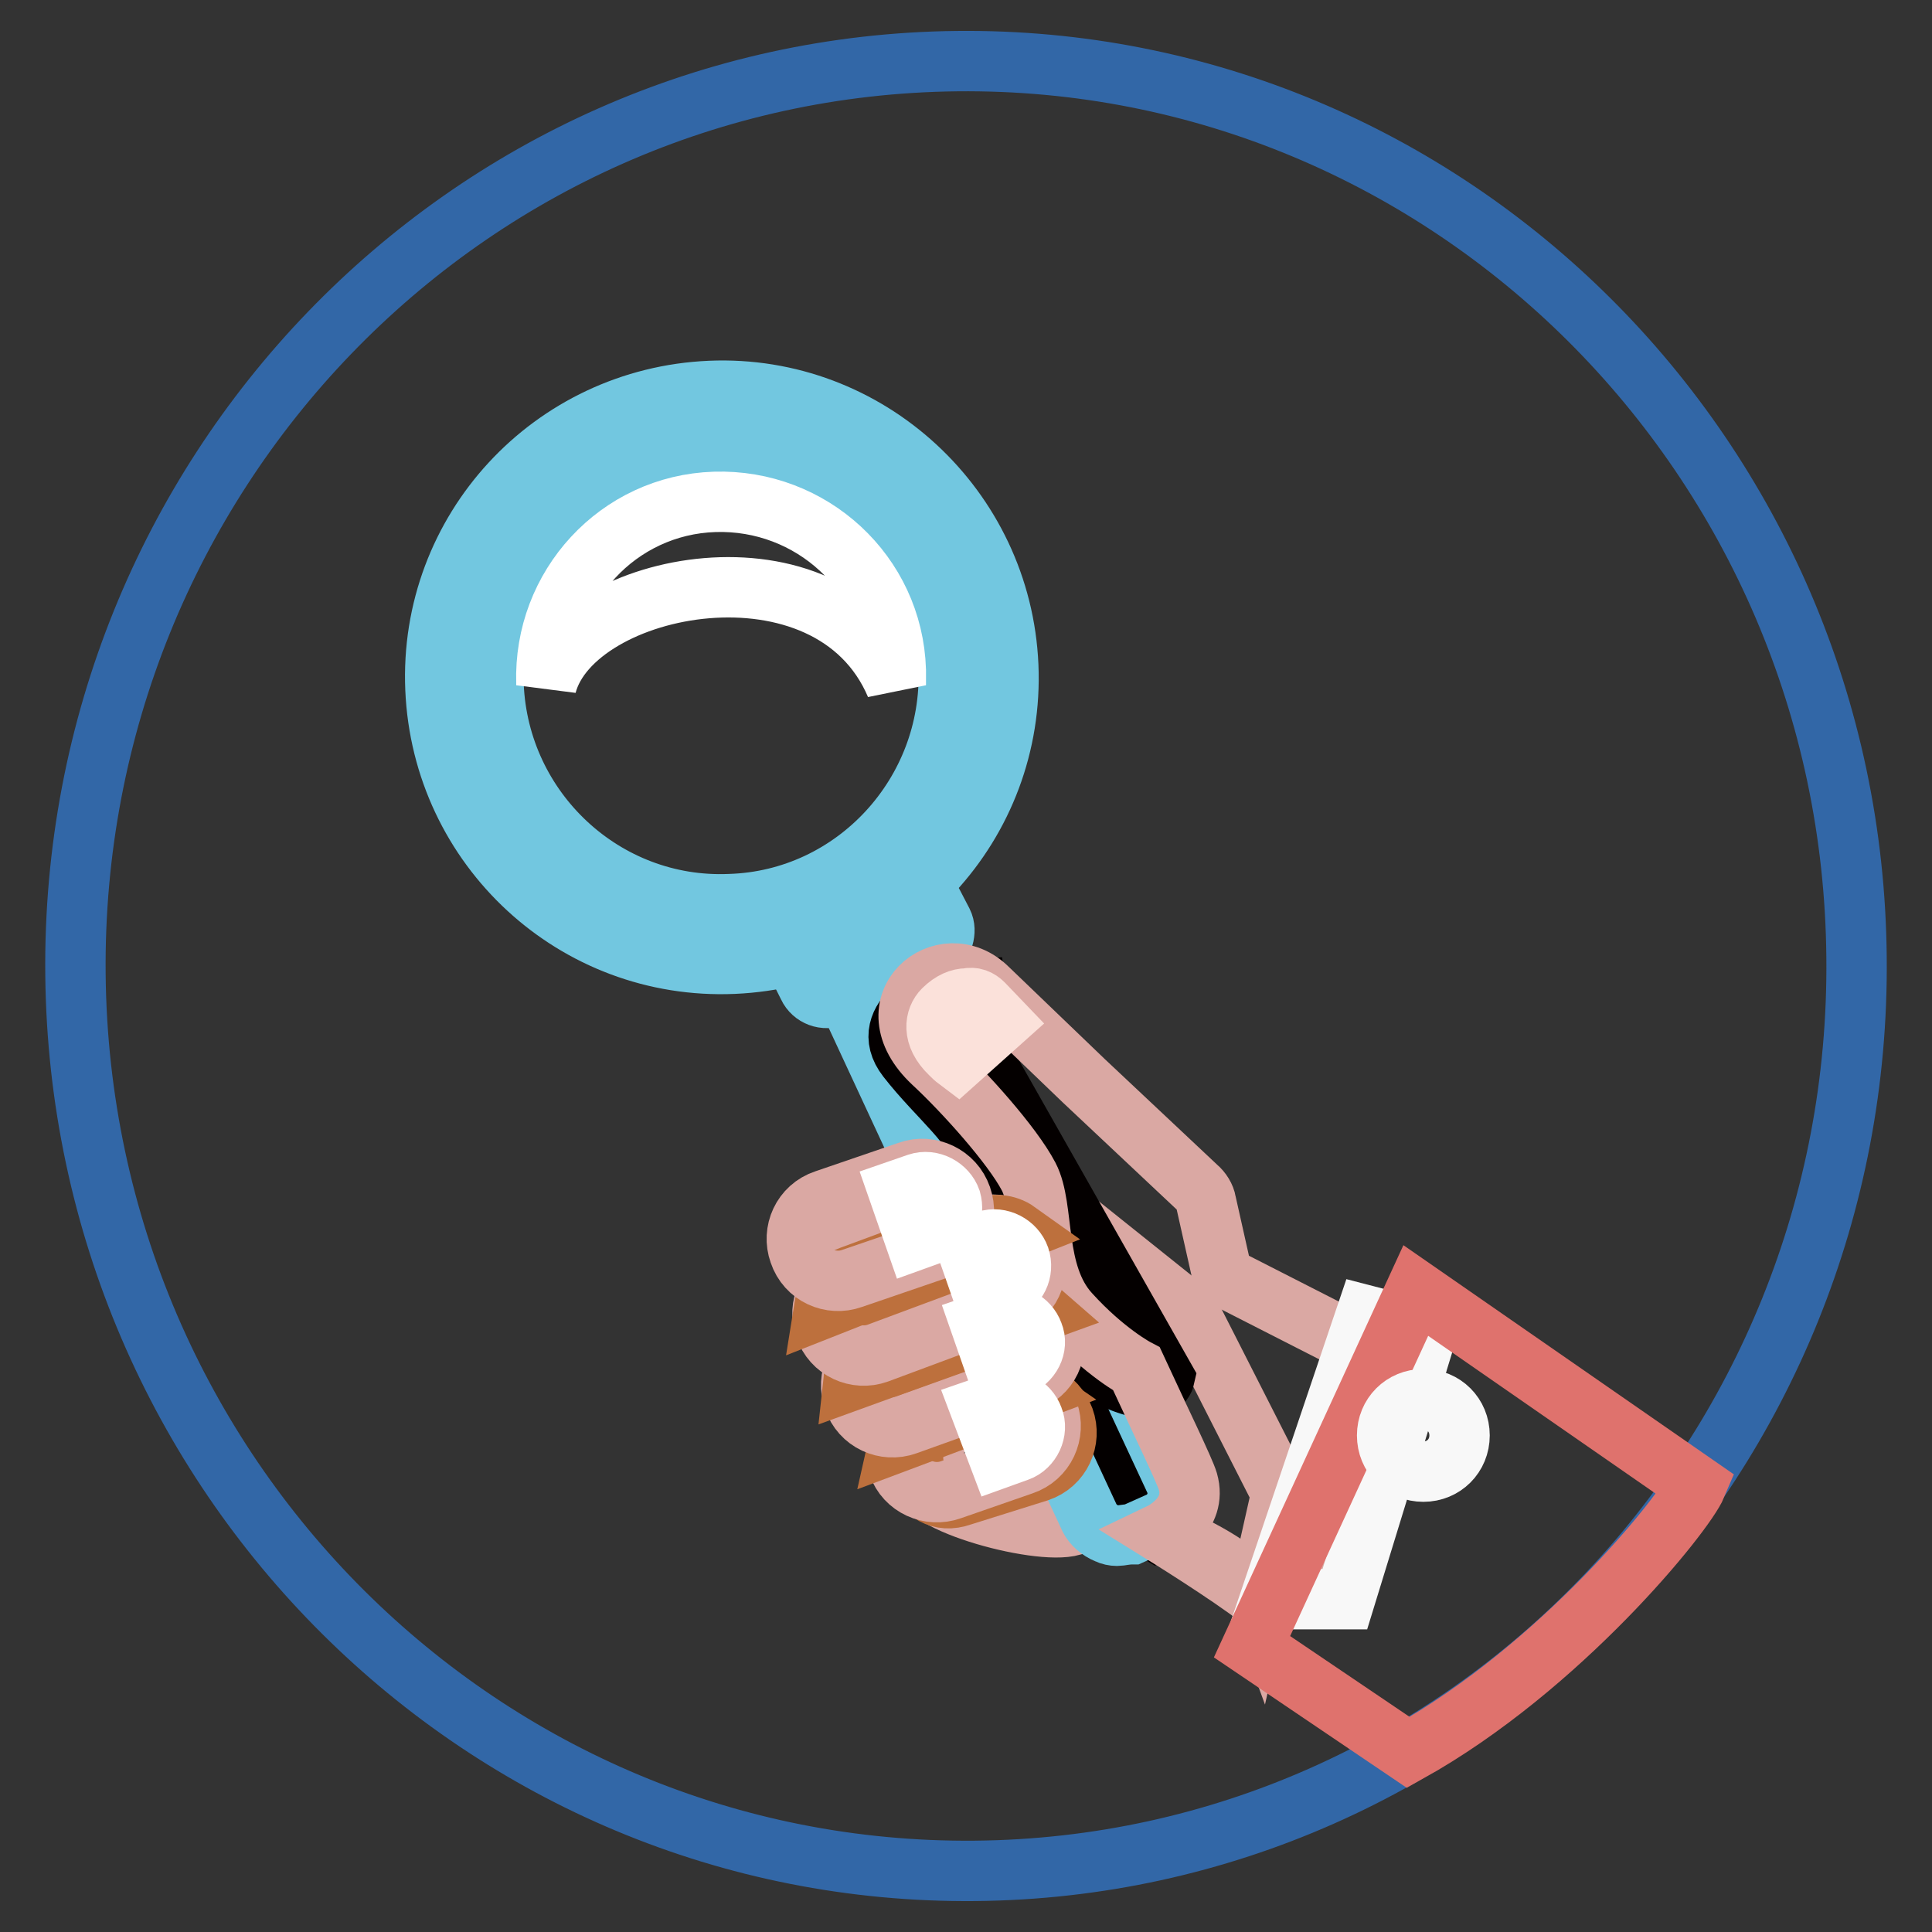
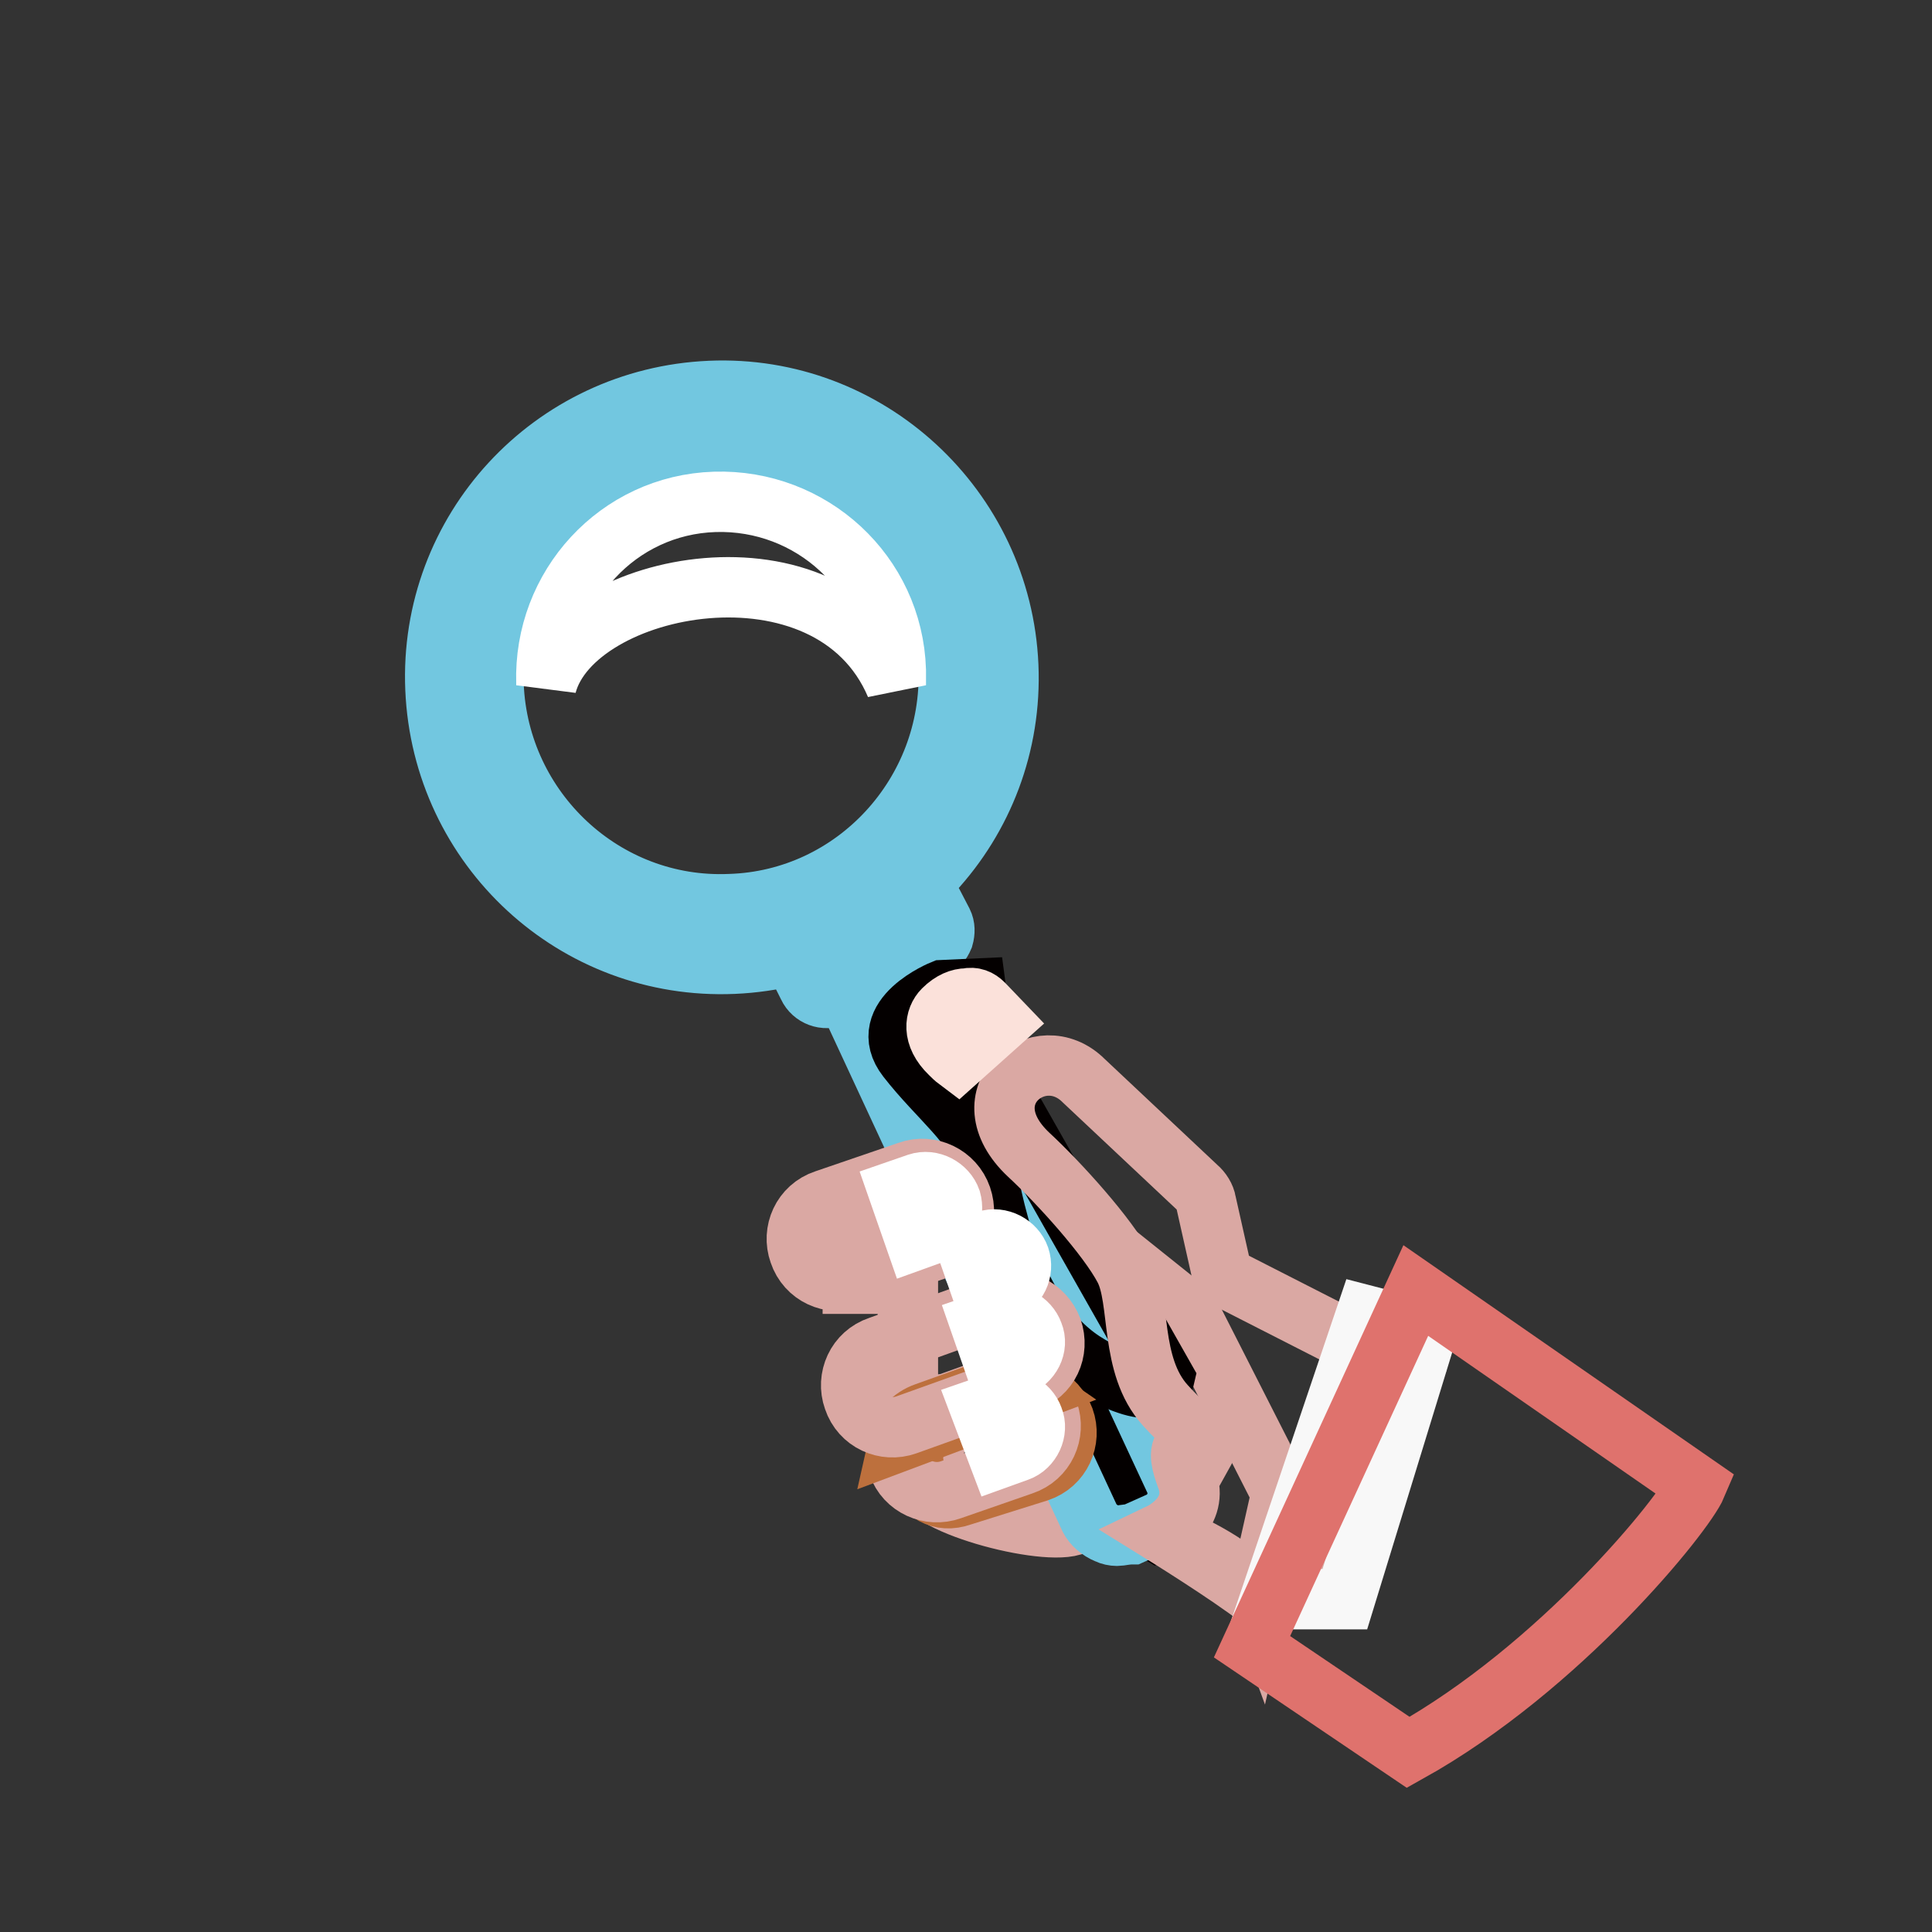
<svg xmlns="http://www.w3.org/2000/svg" version="1.1" x="0px" y="0px" viewBox="0 0 256 256" enable-background="new 0 0 256 256" xml:space="preserve">
  <rect x="0" y="0" width="256" height="256" fill="#333333" stroke="none" />
  <g>
-     <path stroke-width="8" fill-opacity="0" stroke="#3267a7" d="M10,129.2C9.3,63,61.6,8.8,126.8,8.1C191.9,7.4,245.4,60.6,246,126.8c0.7,66.1-51.6,120.5-116.8,121.1 C64.1,248.5,10.7,195.4,10,129.2" />
    <path stroke-width="8" fill-opacity="0" stroke="#daa8a3" d="M157.6,173.9l-19.5-15.6l-10.2-5.5v5.5h-11.4v3.6H113v8.2h7.3v16h1.9v2.6h2.8l-2.9,7 c0,3.8,17.9,8.3,20.7,6.1c2.8-3.4,22,4.7,23.9,9.9l3.1-13.8L157.6,173.9L157.6,173.9z" />
    <path stroke-width="8" fill-opacity="0" stroke="#72c7e0" d="M124.9,122.2c0.3,0.6,0.3,1.3,0.1,2c-0.3,0.7-0.7,1.2-1.3,1.5l-13.1,6.3c-1.3,0.6-2.9,0-3.5-1.3l-1.3-2.6 c-0.6-1.3,0-2.9,1.3-3.5l13-6.1c0.6-0.3,1.3-0.3,2-0.1c0.7,0.3,1.2,0.7,1.5,1.3L124.9,122.2z" />
    <path stroke-width="8" fill-opacity="0" stroke="#040000" d="M151.7,183.8c0,0,6,12.5,5.8,14c-0.1,1.3-1,4.8-3.8,5.4l-5.1-3.1l-0.7-17.3L151.7,183.8L151.7,183.8z" />
    <path stroke-width="8" fill-opacity="0" stroke="#72c7e0" d="M148,203.5c-0.4,0-0.9-0.1-1.3-0.3c-1-0.4-1.9-1.2-2.3-2l-32.6-70.2l11.1-5.2l32.8,70.4 c0.9,2,0,4.4-1.9,5.4l-3.8,1.7C149.1,203.3,148.5,203.5,148,203.5L148,203.5z" />
    <path stroke-width="8" fill-opacity="0" stroke="#040000" d="M124.9,131.2c0,0-8.9,3.6-4.7,9c4.2,5.4,9.2,9,10.2,13.5c1,4.5,3.2,20.2,13.1,26.7 c9.9,6.3,10.8,2.2,10.8,2.2l-23.7-41.8l-1.3-9.8L124.9,131.2z" />
-     <path stroke-width="8" fill-opacity="0" stroke="#daa8a3" d="M157.4,196.3c1.3,4.5-3.5,6.8-3.5,6.8s8.9,5.5,13,8.7h3.8c4.7-6.7,15.9-29,15.9-29l-4.4-3.4l-20.2-10.3 l-2.2-9.8c-0.1-0.7-0.6-1.5-1.2-2l-15-14.1l-12.7-12.2c-5.8-5.8-15.6,2-7.3,9.8c4.1,3.8,10.5,10.9,12.7,15.1 c2.2,4.2,0.6,12.8,5.4,18.1c4.7,5.2,8.9,7.4,8.9,7.4C153.6,187.9,157,194.9,157.4,196.3L157.4,196.3z" />
+     <path stroke-width="8" fill-opacity="0" stroke="#daa8a3" d="M157.4,196.3c1.3,4.5-3.5,6.8-3.5,6.8s8.9,5.5,13,8.7h3.8c4.7-6.7,15.9-29,15.9-29l-4.4-3.4l-20.2-10.3 l-2.2-9.8c-0.1-0.7-0.6-1.5-1.2-2l-15-14.1c-5.8-5.8-15.6,2-7.3,9.8c4.1,3.8,10.5,10.9,12.7,15.1 c2.2,4.2,0.6,12.8,5.4,18.1c4.7,5.2,8.9,7.4,8.9,7.4C153.6,187.9,157,194.9,157.4,196.3L157.4,196.3z" />
    <path stroke-width="8" fill-opacity="0" stroke="#fbe1da" d="M130.3,133c-0.6-0.6-1.3-0.9-2.2-0.7c-0.9,0-2,0.4-3.1,1.5s-1.6,3.4,0.9,5.8c0.3,0.3,0.6,0.6,1,0.9l5.7-5.1 L130.3,133z" />
    <path stroke-width="8" fill-opacity="0" stroke="#72c7e0" d="M94.1,51.8c-21,0.9-37.3,18.5-36.4,39.5s18.5,37.3,39.5,36.4c21-0.9,37.3-18.5,36.4-39.5 C132.7,67.3,115,50.9,94.1,51.8L94.1,51.8z M96.7,119.8c-16.6,0.7-30.6-12.4-31.3-29c-0.6-16.6,12.2-30.6,29-31.3 c16.6-0.6,30.6,12.4,31.3,29C126.3,105.1,113.3,119.3,96.7,119.8z" />
    <path stroke-width="8" fill-opacity="0" stroke="#f8f8f8" d="M181,174.3l-12.7,37.6h9.9l10.9-35.5L181,174.3z" />
    <path stroke-width="8" fill-opacity="0" stroke="#df726d" d="M187.6,171l-21.7,47.2l20.7,14c20.1-11.2,36.6-31.6,38.2-35.4L187.6,171L187.6,171z" />
-     <path stroke-width="8" fill-opacity="0" stroke="#f8f8f8" d="M183.8,190.2c0,2.7,2.1,4.8,4.8,4.8c2.7,0,4.8-2.1,4.8-4.8c0,0,0,0,0,0c0-2.7-2.1-4.8-4.8-4.8 C185.9,185.4,183.8,187.5,183.8,190.2C183.8,190.2,183.8,190.2,183.8,190.2z" />
    <path stroke-width="8" fill-opacity="0" stroke="#bd703d" d="M141,188c1,2.8-0.4,6-3.4,7l-10.2,3.2c-2.8,1-5.1-0.4-6.1-3.2c-1-2.8,0.4-6,3.4-7l9.5-3.4 C136.9,183.6,139.9,185.1,141,188z" />
    <path stroke-width="8" fill-opacity="0" stroke="#daa8a3" d="M138.9,187.1c1,2.8-0.4,6-3.4,7l-9.5,3.3c-2.8,1-6-0.4-7-3.3c-1-2.8,0.4-6,3.4-7l9.5-3.4 C134.8,182.9,138.1,184.4,138.9,187.1z" />
    <path stroke-width="8" fill-opacity="0" stroke="#bd703d" d="M132.1,183.8l-9.5,3.4c-1.7,0.6-3.1,2-3.5,3.8l17.6-6.6C135.4,183.5,133.7,183.2,132.1,183.8L132.1,183.8z" />
    <path stroke-width="8" fill-opacity="0" stroke="#daa8a3" d="M139.4,176.1c1,2.9-0.4,6-3.4,7l-15.9,5.7c-2.8,1-6-0.4-7-3.4c-1-2.8,0.4-6,3.4-7l15.9-5.7 C135.1,171.7,138.3,173.2,139.4,176.1z" />
-     <path stroke-width="8" fill-opacity="0" stroke="#bd703d" d="M132.4,172.7l-15.7,5.7c-2,0.7-3.4,2.5-3.6,4.4l24.8-9C136.3,172.4,134.3,172,132.4,172.7z" />
-     <path stroke-width="8" fill-opacity="0" stroke="#daa8a3" d="M136.9,165.9c1,2.9-0.4,6-3.4,7l-17.2,6.4c-2.8,1-6-0.4-7-3.4c-1-2.8,0.4-6,3.4-7l17.3-6.4 C132.8,161.7,136,163.1,136.9,165.9L136.9,165.9z" />
-     <path stroke-width="8" fill-opacity="0" stroke="#bd703d" d="M130,162.7l-17.3,6.4c-1.9,0.7-3.2,2.3-3.5,4.2l25.6-10.1C133.4,162.2,131.6,162.1,130,162.7z" />
    <path stroke-width="8" fill-opacity="0" stroke="#daa8a3" d="M127.4,158.6c1,2.9-0.4,6-3.4,7l-11.1,3.8c-2.8,1-6-0.4-7-3.4c-1-2.8,0.4-6,3.4-7l11.1-3.8 C123.2,154.2,126.4,155.7,127.4,158.6z" />
    <path stroke-width="8" fill-opacity="0" stroke="#ffffff" d="M135.1,166.6c-0.6-1.7-2.6-2.8-4.4-2.2l-2.6,0.9l2.3,6.6l2.5-0.9C134.8,170.4,135.7,168.4,135.1,166.6 L135.1,166.6z M136.9,176.7c-0.6-1.7-2.6-2.8-4.4-2.2l-2.6,0.9l2.3,6.6l2.5-0.9C136.6,180.4,137.6,178.4,136.9,176.7L136.9,176.7z  M136.9,187.9c-0.6-1.7-2.6-2.8-4.4-2.2l-2.6,0.9l2.5,6.6l2.5-0.9C136.6,191.7,137.6,189.6,136.9,187.9z M126,159 c-0.6-1.7-2.6-2.8-4.4-2.2l-2.6,0.9l2.3,6.6l2.5-0.9C125.7,162.8,126.5,160.8,126,159z" />
    <path stroke-width="8" fill-opacity="0" stroke="#ffffff" d="M118.7,88.8c-0.4-12.8-11.2-22.7-24-22.3c-12.8,0.4-22.7,11.2-22.3,24v0.3c3.6-13.8,37.6-20.5,46.3,0V88.8z " />
  </g>
</svg>